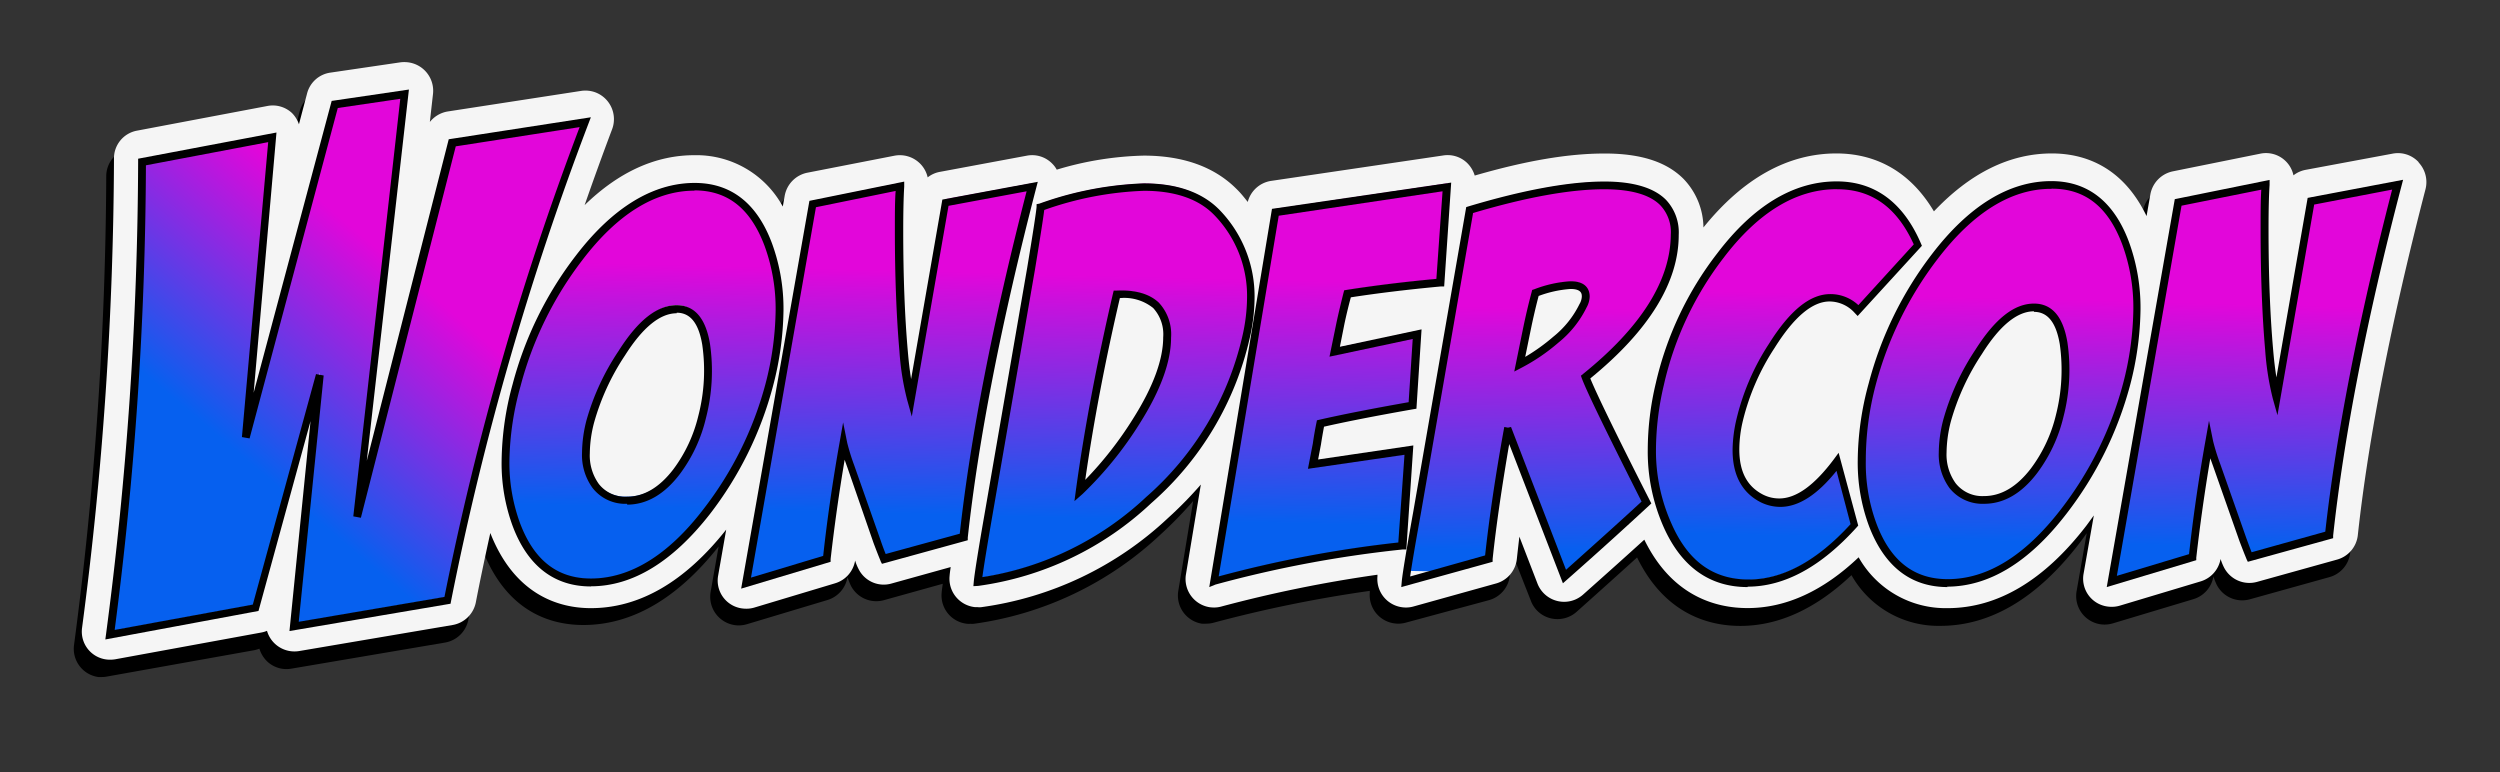
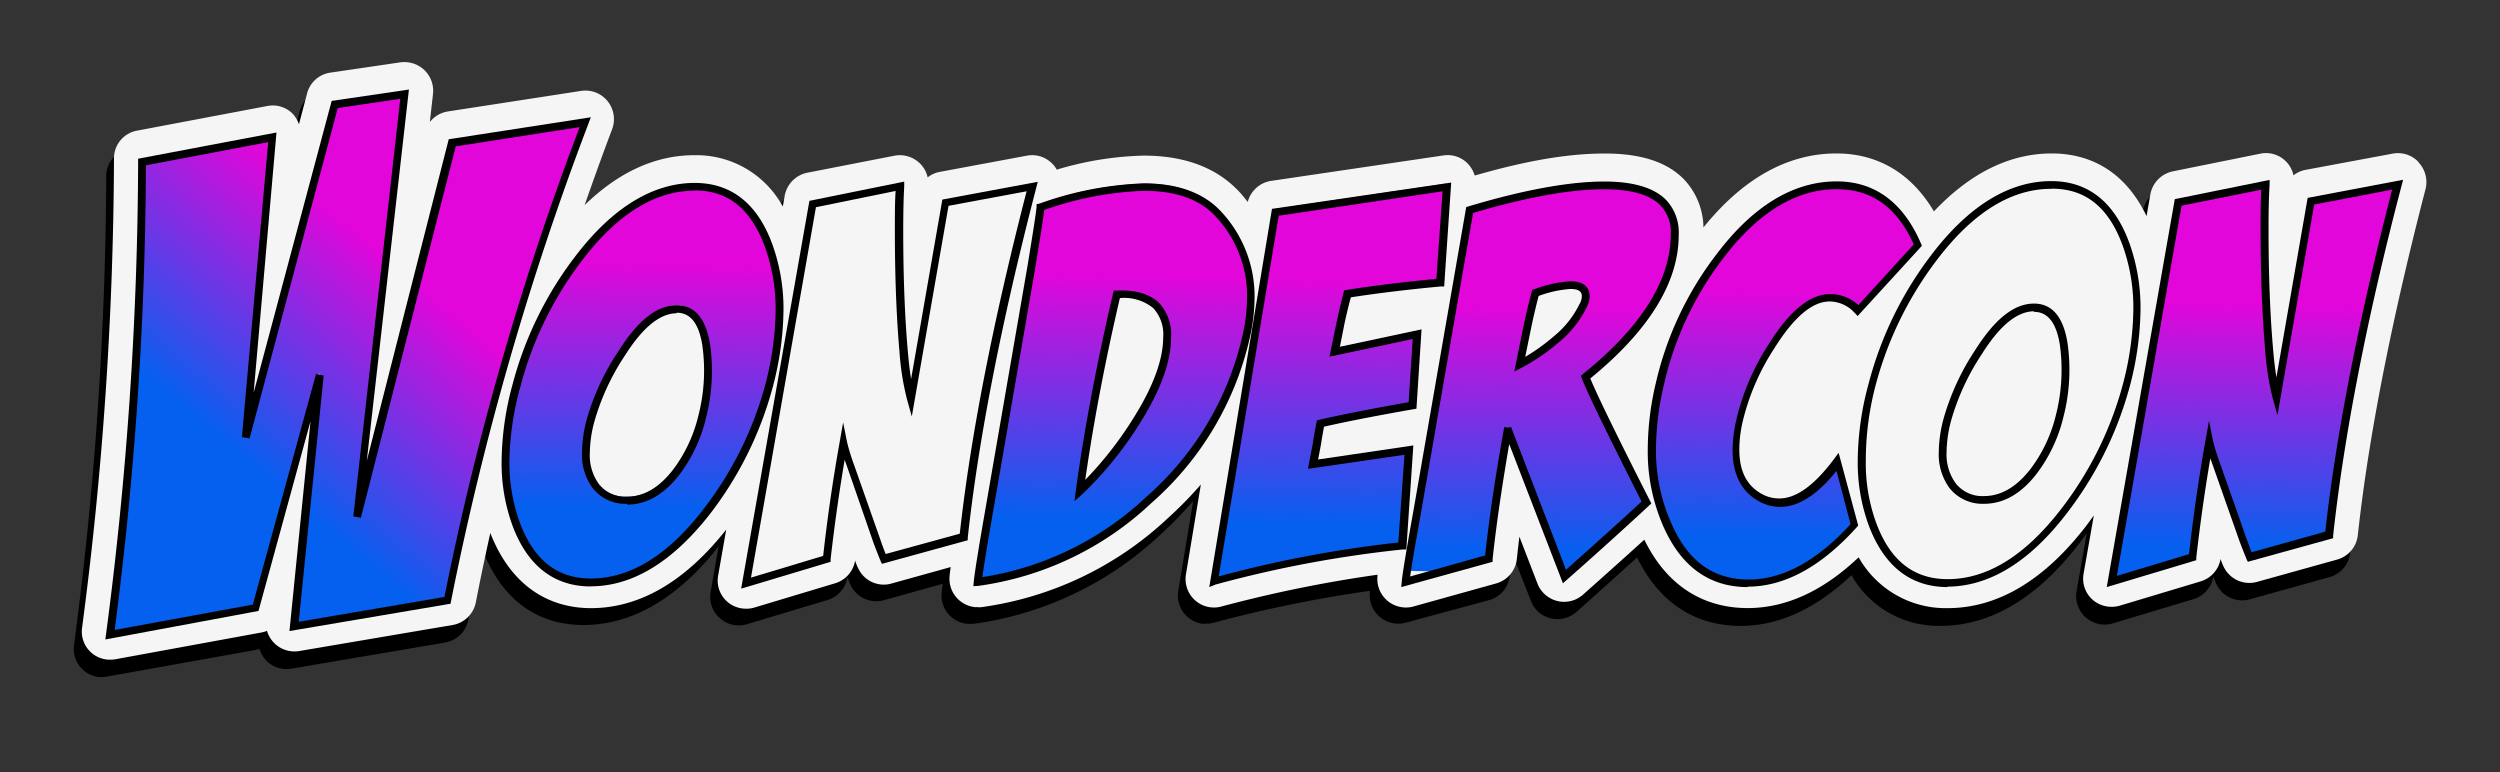
<svg xmlns="http://www.w3.org/2000/svg" xmlns:xlink="http://www.w3.org/1999/xlink" viewBox="0 0 356 110">
  <rect x="0" y="0" width="356" height="110" fill="#333333" stroke="none" />
  <defs>
    <style>      .a {        fill: none;      }      .b {        fill: #f5f5f5;      }      .c {        clip-path: url(#a);      }      .d {        fill: url(#b);      }      .e {        clip-path: url(#c);      }      .f {        fill: url(#d);      }      .g {        clip-path: url(#e);      }      .h {        fill: url(#f);      }      .i {        clip-path: url(#g);      }      .j {        fill: url(#h);      }      .k {        clip-path: url(#i);      }      .l {        fill: url(#j);      }      .m {        clip-path: url(#k);      }      .n {        fill: url(#l);      }      .o {        clip-path: url(#m);      }      .p {        fill: url(#n);      }      .q {        clip-path: url(#o);      }      .r {        fill: url(#p);      }      .s {        clip-path: url(#q);      }      .t {        fill: url(#r);      }    </style>
    <clipPath id="a">
      <path class="a" d="M47.67,14.42,35,61.82,38.8,19.1,20.26,22.6a522.31,522.31,0,0,1-4.57,67.3l20.79-3.81L45.54,53,41.91,88.74,63.76,85A419.58,419.58,0,0,1,83.36,17l-19,2.93L50.86,73.13,57.64,13Z" />
    </clipPath>
    <linearGradient id="b" data-name="Sfumatura senza nome" x1="-744.09" y1="384.3" x2="-743.09" y2="384.3" gradientTransform="translate(72717.5 -37506.66) scale(97.73)" gradientUnits="userSpaceOnUse">
      <stop offset="0" stop-color="#0660ef" />
      <stop offset="0.32" stop-color="#0660ef" />
      <stop offset="0.68" stop-color="#e206da" />
      <stop offset="1" stop-color="#e206da" />
    </linearGradient>
    <clipPath id="c">
      <path class="a" d="M84.84,68.72A7.42,7.42,0,0,1,83.44,64a18.34,18.34,0,0,1,.63-4.54,34.12,34.12,0,0,1,4.47-9.71c2.66-4.2,5.26-6.29,7.83-6.29q3.34,0,4.19,5A25.93,25.93,0,0,1,100,58.83a21,21,0,0,1-3.63,7.77c-2.1,2.75-4.46,4.13-7.06,4.12a5.36,5.36,0,0,1-4.47-2m14-42.57q-8.73,0-16.49,10.14a50.76,50.76,0,0,0-8.81,18.1A41.68,41.68,0,0,0,72,65.15a25.15,25.15,0,0,0,1.54,9.09q3.12,8.25,10.62,8.24,8.67,0,16.42-10.06a50.57,50.57,0,0,0,9-18,43.39,43.39,0,0,0,1.47-10.63,26.68,26.68,0,0,0-1.61-9.36Q106.35,26.18,99,26.18h0" />
    </clipPath>
    <linearGradient id="d" data-name="Sfumatura senza nome 2" x1="-751.64" y1="383.53" x2="-750.64" y2="383.53" gradientTransform="translate(56505.42 -28752.42) scale(75.11)" gradientUnits="userSpaceOnUse">
      <stop offset="0" stop-color="#0660ef" />
      <stop offset="0.32" stop-color="#0660ef" />
      <stop offset="0.78" stop-color="#e206da" />
      <stop offset="1" stop-color="#e206da" />
    </linearGradient>
    <clipPath id="e">
      <path class="a" d="M134.62,28.36l-4.88,28a36.55,36.55,0,0,1-1.07-6.82q-.66-7.4-.65-17.16c0-2.73,0-4.83.14-6.32L115.74,28.6l-9.47,54,11.49-3.45q.85-8,2.36-16.44A31.8,31.8,0,0,0,121.2,66l3.74,10.59c.57,1.58.88,2.41.93,2.51L137.21,76q2.28-21.11,9.76-49.9Z" />
    </clipPath>
    <linearGradient id="f" data-name="Sfumatura senza nome 3" x1="-751.64" y1="383.53" x2="-750.64" y2="383.53" gradientTransform="translate(56539.67 -28752.43) scale(75.11)" xlink:href="#d" />
    <clipPath id="g">
      <path class="a" d="M159,41.44q7.15-.3,7.16,6.1,0,5-4.37,11.91a51.08,51.08,0,0,1-8.06,10q1.8-13.19,5.27-28M148.18,29q-.08,1.05-1.35,8.82l-6,34.66q-1.43,8.22-1.58,9.87a44,44,0,0,0,24.29-11.65A43.63,43.63,0,0,0,177.4,47.54a24.26,24.26,0,0,0,.68-5.57,17,17,0,0,0-4.9-12.28q-3.54-3.56-10.32-3.55A48.55,48.55,0,0,0,148.16,29" />
    </clipPath>
    <linearGradient id="h" data-name="Sfumatura senza nome 4" x1="-751.64" y1="383.52" x2="-750.64" y2="383.52" gradientTransform="translate(56570.87 -28752.31) scale(75.11)" xlink:href="#d" />
    <clipPath id="i">
      <path class="a" d="M181.61,29.74l-8.73,52.62a167.87,167.87,0,0,1,26.79-5.07l1-13.65-13.65,2,.54-2.86c.15-1,.32-2,.52-2.94q4.74-1.1,13.1-2.57l.66-10.13L190.05,49.6l.81-4.05c.29-1.38.63-2.77,1-4.2q6-.95,13.21-1.61l1-13.63Z" />
    </clipPath>
    <linearGradient id="j" data-name="Sfumatura senza nome 5" x1="-751.64" y1="383.53" x2="-750.64" y2="383.53" gradientTransform="translate(56600.89 -28752.5) scale(75.11)" xlink:href="#d" />
    <clipPath id="k">
      <path class="a" d="M217.54,46.33c.35-1.7.74-3.39,1.19-5.09a17.12,17.12,0,0,1,5-1.12c1.45,0,2.17.55,2.17,1.65a2.69,2.69,0,0,1-.38,1.27,14.12,14.12,0,0,1-3.88,4.86,27.79,27.79,0,0,1-5.16,3.51Zm11-20.41q-7.47,0-19.21,3.52l-7.47,43c-1,5.54-1.54,8.85-1.64,10l11.83-3.3q.9-8.3,2.67-18.08h.17l8,20.63q7.81-7,11.68-10.55-7.65-15-8.67-17.86Q238.5,43.08,238.6,33q.06-7-10-7h0" />
    </clipPath>
    <linearGradient id="l" data-name="Sfumatura senza nome 6" x1="-751.7" y1="383.5" x2="-750.7" y2="383.5" gradientTransform="translate(56644.63 -28757.82) scale(75.13)" xlink:href="#d" />
    <clipPath id="m">
      <path class="a" d="M261.54,25.92q-9,0-16.57,10a46.74,46.74,0,0,0-8.58,18.3,40.82,40.82,0,0,0-1.13,9.27,25.58,25.58,0,0,0,2.19,10.77Q241,82.6,248.87,82.6q7.68,0,15.14-8.28l-2.42-9q-4.29,5.81-8.21,5.8a5.54,5.54,0,0,1-2.56-.6q-3.69-1.87-3.69-6.93a19.35,19.35,0,0,1,.53-4.22,33.37,33.37,0,0,1,4.59-10.54Q256.54,42,260.54,42a5.42,5.42,0,0,1,4,1.81l8.51-9.34q-3.69-8.52-11.52-8.51h0" />
    </clipPath>
    <linearGradient id="n" data-name="Sfumatura senza nome 7" x1="-751.64" y1="383.53" x2="-750.64" y2="383.53" gradientTransform="translate(56663.92 -28752.66) scale(75.11)" xlink:href="#d" />
    <clipPath id="o">
      <path class="a" d="M278.06,68.72a7.56,7.56,0,0,1-1.4-4.71,18.58,18.58,0,0,1,.63-4.57,34,34,0,0,1,4.5-9.77q4-6.33,7.87-6.33,3.38,0,4.21,5.06a26.23,26.23,0,0,1-.56,10.4,21.12,21.12,0,0,1-3.65,7.81c-2.11,2.76-4.47,4.14-7.1,4.14h0a5.41,5.41,0,0,1-4.5-2m14.13-42.81q-8.79,0-16.59,10.19a51,51,0,0,0-8.92,18.21,42.59,42.59,0,0,0-1.55,10.82,25.43,25.43,0,0,0,1.55,9.14q3.17,8.3,10.68,8.29,8.7,0,16.52-10.12a50.7,50.7,0,0,0,9-18.14,43.17,43.17,0,0,0,1.47-10.73,26.79,26.79,0,0,0-1.62-9.42q-3.09-8.28-10.54-8.29h0" />
    </clipPath>
    <linearGradient id="p" data-name="Sfumatura senza nome 8" x1="-751.64" y1="383.53" x2="-750.64" y2="383.53" gradientTransform="translate(56693.78 -28752.51) scale(75.11)" xlink:href="#d" />
    <clipPath id="q">
      <path class="a" d="M329.09,28.17l-4.87,28a37.41,37.41,0,0,1-1.08-6.82q-.64-7.4-.65-17.16c0-2.73.05-4.83.14-6.32l-12.42,2.52-9.47,54,11.49-3.45q.84-8,2.37-16.44a29.52,29.52,0,0,0,1.07,3.3l3.74,10.63c.57,1.58.88,2.41.93,2.51l11.34-3.16q2.29-21.11,9.76-49.9Z" />
    </clipPath>
    <linearGradient id="r" data-name="Sfumatura senza nome 9" x1="-751.64" y1="383.53" x2="-750.64" y2="383.53" gradientTransform="translate(56729.09 -28752.63) scale(75.11)" xlink:href="#d" />
  </defs>
  <title>logo_header</title>
  <g>
    <path d="M343.34,25.6a4.09,4.09,0,0,0-3.71-1.23L327.28,26.6a4,4,0,0,0-1.76.79,4.08,4.08,0,0,0-4.77-3.07l-12.42,2.51a4,4,0,0,0-3.19,3.28l-.54,3.09c-3.51-7.3-9.18-8.93-13.49-8.92-6,0-11.61,2.77-16.8,8.25-4-6.73-9.61-8.25-13.87-8.25-6.93,0-13.3,3.55-18.95,10.54a10.05,10.05,0,0,0-2.8-6.89c-2.43-2.46-6.11-3.65-11.25-3.65s-11.12,1-18.56,3.17a4,4,0,0,0-4.5-2.85l-24.44,3.6a4,4,0,0,0-3.32,3A22.15,22.15,0,0,0,175,29.33c-3.14-3.14-7.58-4.73-13.2-4.73a46.69,46.69,0,0,0-12.37,2,4.66,4.66,0,0,0-.56-.76,4.08,4.08,0,0,0-3.72-1.23l-12.35,2.3a4,4,0,0,0-1.75.79,4.08,4.08,0,0,0-4.77-3.07l-12.42,2.51a4.06,4.06,0,0,0-3.2,3.28L110.4,32A14,14,0,0,0,97.81,24.6C92.27,24.6,87,27,82.17,31.7q1.89-5.39,3.92-10.81a4.07,4.07,0,0,0-4.42-5.45L62.73,18.37a4,4,0,0,0-2.57,1.5l.44-4A4.05,4.05,0,0,0,56,11.4L46,12.86a4.09,4.09,0,0,0-3.33,3l-1.1,4.27a4.05,4.05,0,0,0-1.09-1.53,4.1,4.1,0,0,0-3.49-1L18.43,21.12a4.05,4.05,0,0,0-3.3,4,522.68,522.68,0,0,1-4.59,66.74A4.06,4.06,0,0,0,14,96.41a4.19,4.19,0,0,0,.5,0,3.61,3.61,0,0,0,.73-.07L36.14,92.6a4.55,4.55,0,0,0,.8-.23,4.19,4.19,0,0,0,1.13,1.84,4,4,0,0,0,3.46,1L63.38,91.5a4.09,4.09,0,0,0,3.31-3.23q.93-4.9,2.06-9.87C72.2,87.16,78.42,89,83.07,89c6.93,0,13.4-3.77,19.26-11.18l-1.14,6.49A4.08,4.08,0,0,0,104.52,89a3.71,3.71,0,0,0,.67.06,4.17,4.17,0,0,0,1.16-.17l11.49-3.45a4.09,4.09,0,0,0,2.84-3.24c.34.9.39,1,.48,1.19a4.06,4.06,0,0,0,4.72,2.07l8.37-2.33c-.09.65-.14,1-.16,1.29a4.05,4.05,0,0,0,3.67,4.41,2.42,2.42,0,0,0,.38,0,4.51,4.51,0,0,0,.52,0,48.33,48.33,0,0,0,26.55-12.67,56.28,56.28,0,0,0,4.7-4.82l-2.12,12.79a4.06,4.06,0,0,0,3.33,4.68,4.91,4.91,0,0,0,.67,0,3.81,3.81,0,0,0,1-.13,187.37,187.37,0,0,1,22.27-4.54.89.89,0,0,0,0,.23,4.06,4.06,0,0,0,3.66,4.42,3.91,3.91,0,0,0,1.48-.13L212,85.47A4.09,4.09,0,0,0,215,82c.11-1,.23-2.09.36-3.16L218,85.56a4,4,0,0,0,2.83,2.49,4.1,4.1,0,0,0,3.66-.91q5.16-4.61,8.63-7.76c3.91,8,10.11,9.75,14.71,9.75,5.45,0,10.76-2.44,15.82-7.23a14.2,14.2,0,0,0,12.68,7.22c7.11,0,13.75-3.94,19.73-11.7.38-.49.73-1,1.09-1.49l-1.44,8.24A4.06,4.06,0,0,0,299,88.88a3.93,3.93,0,0,0,.69.06,4.25,4.25,0,0,0,1.17-.17l11.48-3.45a4.07,4.07,0,0,0,2.85-3.24,10.14,10.14,0,0,0,.47,1.19,4.07,4.07,0,0,0,4.72,2.07l11.34-3.16a4.08,4.08,0,0,0,2.95-3.47c1.5-13.82,4.75-30.41,9.65-49.32a4,4,0,0,0-1-3.79" />
    <path class="b" d="M344.42,23.1a4,4,0,0,0-3.72-1.22l-12.35,2.3a4,4,0,0,0-1.76.79,4,4,0,0,0-4.76-3.08L309.41,24.4a4.09,4.09,0,0,0-3.2,3.29l-.54,3.08c-3.51-7.3-9.17-8.92-13.48-8.92-6,0-11.62,2.78-16.8,8.25-4-6.73-9.61-8.25-13.88-8.25-6.93,0-13.3,3.55-18.94,10.54a10.13,10.13,0,0,0-2.81-6.89c-2.42-2.45-6.1-3.64-11.25-3.64S217.39,22.86,210,25a4.2,4.2,0,0,0-1.15-1.86,4,4,0,0,0-3.35-1L181,25.76a4.06,4.06,0,0,0-3.32,3c-.51-.65-1-1.27-1.62-1.87-3.15-3.14-7.59-4.73-13.2-4.73a46.36,46.36,0,0,0-12.38,2,3.53,3.53,0,0,0-.56-.77,4,4,0,0,0-3.71-1.22l-12.35,2.3a3.91,3.91,0,0,0-1.76.79,4,4,0,0,0-1.29-2.16,4.08,4.08,0,0,0-3.48-.92L114.93,24.6a4.09,4.09,0,0,0-3.19,3.29l-.27,1.52A14,14,0,0,0,98.88,22.1c-5.54,0-10.77,2.39-15.63,7.11q1.88-5.4,3.92-10.82a4.08,4.08,0,0,0-2.39-5.24,4.13,4.13,0,0,0-2-.21l-19,2.93a4.11,4.11,0,0,0-2.57,1.5l.45-4a4.08,4.08,0,0,0-3.6-4.5,4.44,4.44,0,0,0-1,0l-10,1.47a4,4,0,0,0-3.34,3L42.57,17.7a4.16,4.16,0,0,0-1-1.61,4,4,0,0,0-3.48-1L19.54,18.6a4,4,0,0,0-3.31,4,521.28,521.28,0,0,1-4.54,66.77,4,4,0,0,0,4,4.57,4.49,4.49,0,0,0,.73-.06l20.79-3.81a3.78,3.78,0,0,0,.81-.24,4.07,4.07,0,0,0,4.58,2.88L64.45,89a4.07,4.07,0,0,0,3.31-3.23c.63-3.27,1.33-6.56,2.06-9.87,3.45,8.79,9.72,10.7,14.32,10.7,6.93,0,13.41-3.77,19.27-11.18l-1.14,6.5a4,4,0,0,0,3.27,4.7,4.4,4.4,0,0,0,.73.06,3.9,3.9,0,0,0,1.17-.17l11.48-3.45a4.07,4.07,0,0,0,2.85-3.24,6.44,6.44,0,0,0,.48,1.19A4,4,0,0,0,127,83.08l8.38-2.33c-.1.66-.14,1-.16,1.29a4.06,4.06,0,0,0,3.66,4.42l.34,0a2.26,2.26,0,0,0,.52,0,48.31,48.31,0,0,0,26.55-12.66A56.28,56.28,0,0,0,171,69l-2.12,12.78a4.06,4.06,0,0,0,3.33,4.68,4.91,4.91,0,0,0,.67.05,3.81,3.81,0,0,0,1-.13,187.37,187.37,0,0,1,22.27-4.54v.23a4.06,4.06,0,0,0,3.66,4.42,3.91,3.91,0,0,0,1.48-.13l11.84-3.3A4.06,4.06,0,0,0,216,79.58c.11-1,.23-2.08.36-3.16l2.6,6.74a4.07,4.07,0,0,0,5.3,2.24,4.23,4.23,0,0,0,1.25-.8c3.44-3.06,6.33-5.65,8.64-7.75,3.91,8,10.1,9.74,14.71,9.74,5.45,0,10.76-2.43,15.81-7.23a14.22,14.22,0,0,0,12.66,7.24c7.11,0,13.75-3.94,19.74-11.71.37-.49.73-1,1.09-1.49l-1.45,8.25a4,4,0,0,0,3.27,4.7,4.4,4.4,0,0,0,.73.06,3.9,3.9,0,0,0,1.17-.17l11.49-3.45a4.07,4.07,0,0,0,2.84-3.19,8.22,8.22,0,0,0,.48,1.19,4.06,4.06,0,0,0,4.71,2.07l11.35-3.16a4.06,4.06,0,0,0,3-3.47c1.5-13.82,4.75-30.41,9.65-49.32a4.09,4.09,0,0,0-1-3.79" />
  </g>
  <g class="c">
    <rect class="d" x="-1.71" y="0.77" width="102.46" height="101.35" transform="translate(-21.73 56.14) rotate(-49.86)" />
  </g>
  <g class="e">
    <rect class="f" x="62.82" y="34.12" width="57.29" height="40.39" transform="translate(34.88 144.39) rotate(-88.57)" />
  </g>
  <g class="g">
-     <rect class="h" x="97.85" y="33.25" width="57.51" height="42.1" transform="translate(69.16 179.51) rotate(-88.57)" />
-   </g>
+     </g>
  <g class="i">
    <rect class="j" x="130.07" y="34.11" width="57.17" height="40.27" transform="translate(100.47 211.5) rotate(-88.57)" />
  </g>
  <g class="k">
    <rect class="l" x="160.94" y="36.96" width="57.03" height="34.56" transform="translate(130.5 242.28) rotate(-88.57)" />
  </g>
  <g class="m">
    <rect class="n" x="189.65" y="33.06" width="57.39" height="39.79" transform="translate(161.04 270.19) rotate(-88.85)" />
  </g>
  <g class="o">
    <rect class="p" x="225.33" y="34.62" width="57.58" height="39.22" transform="translate(193.56 306.91) rotate(-88.57)" />
  </g>
  <g class="q">
-     <rect class="r" x="255.92" y="33.92" width="57.61" height="40.62" transform="translate(223.41 337.52) rotate(-88.57)" />
-   </g>
+     </g>
  <g class="s">
    <rect class="t" x="292.31" y="33.06" width="57.51" height="42.1" transform="translate(258.96 373.73) rotate(-88.57)" />
  </g>
  <path d="M15,91.06l.1-.75a524.83,524.83,0,0,0,4.57-67.23V22.6l19.7-3.73L36.12,55.93,47.23,14.37l11-1.62-6,52.87L63.9,19.83,84.14,16.7l-.34.89a421.9,421.9,0,0,0-19.57,68l-.07.38L41.22,89.86l3-29.89L36.81,87Zm5.78-67.52A524.68,524.68,0,0,1,16.33,89.7L36,86.09l9-32.82,1.09.2L42.54,88.54,63.29,85a421.48,421.48,0,0,1,19.25-66.9L64.9,20.84,51.39,73.73l-1.08-.2L57,14.07l-8.9,1.31L35.54,62.43l-1.09-.19,3.74-42Z" />
  <path d="M84.14,83.51c-5.21,0-9-2.9-11.14-8.61a25.87,25.87,0,0,1-1.57-9.3A42.76,42.76,0,0,1,73,54.7a51.49,51.49,0,0,1,9-18.3c5.26-6.87,11-10.35,16.93-10.35,5.17,0,8.87,2.89,11,8.6a27.09,27.09,0,0,1,1.64,9.56A44.37,44.37,0,0,1,110.07,55a51.21,51.21,0,0,1-9,18.23C95.77,80,90.09,83.48,84.16,83.49M98.9,27.15c-5.61,0-11,3.34-16,9.92A50.59,50.59,0,0,0,74.12,55,41.53,41.53,0,0,0,72.54,65.6a25,25,0,0,0,1.51,8.89c2,5.31,5.33,7.89,10.1,7.89,5.57,0,11-3.32,16-9.85A50.16,50.16,0,0,0,109,54.69a43.13,43.13,0,0,0,1.45-10.48A26.06,26.06,0,0,0,108.87,35c-2-5.31-5.24-7.89-10-7.89M89.3,71.74a5.89,5.89,0,0,1-4.9-2.23,7.94,7.94,0,0,1-1.52-5,19,19,0,0,1,.64-4.68A34.38,34.38,0,0,1,88.07,50c2.78-4.4,5.5-6.54,8.29-6.54,2.54,0,4.13,1.85,4.74,5.49a26.9,26.9,0,0,1-.57,10.57,21.57,21.57,0,0,1-3.73,8c-2.19,2.88-4.72,4.34-7.5,4.34m7.06-27.25c-2.35,0-4.83,2-7.36,6a33.47,33.47,0,0,0-4.4,9.56,17.75,17.75,0,0,0-.61,4.4,6.93,6.93,0,0,0,1.28,4.34,4.78,4.78,0,0,0,4,1.82c2.42,0,4.64-1.32,6.62-3.91a20.74,20.74,0,0,0,3.54-7.56A25.76,25.76,0,0,0,100,49.09c-.51-3.07-1.7-4.56-3.64-4.56" />
  <path d="M105.54,83.82l9.72-55.22,13.5-2.74,0,.73c-.09,1.45-.14,3.56-.14,6.28,0,6.47.22,12.22.65,17.11.12,1.46.28,2.78.47,4l4.45-25.56,13.59-2.53-.22.85c-4.95,19.07-8.23,35.83-9.75,49.82v.37l-12.22,3.36-.2-.4c0-.07-.09-.17-1-2.58L120.68,66.6c-.15-.41-.28-.78-.4-1.13-.82,4.83-1.48,9.58-2,14.15V80Zm10.65-54.31-9.25,52.74,10.28-3.09c.57-5.19,1.35-10.61,2.33-16.11l.51-2.9.58,2.89a30.25,30.25,0,0,0,1,3.22l3.74,10.63c.34,1,.59,1.63.74,2L136.67,76c1.52-13.75,4.72-30.15,9.52-48.76l-11.12,2.07-5.23,30-.66-2.36a37.75,37.75,0,0,1-1.1-6.93c-.43-4.91-.65-10.7-.65-17.2,0-2.36,0-4.21.11-5.63Z" />
  <path d="M138.61,83.47l.06-.69c.11-1.13.62-4.38,1.59-9.92l6-34.66c.85-5.12,1.3-8.07,1.35-8.76v-.37L148,29a49,49,0,0,1,14.87-2.89c4.65,0,8.25,1.24,10.71,3.7a17.68,17.68,0,0,1,5.07,12.67,26.16,26.16,0,0,1-.7,5.71,44.25,44.25,0,0,1-14,23.45,44.81,44.81,0,0,1-24.64,11.79ZM148.7,29.89c-.13,1.12-.57,3.91-1.32,8.49l-6,34.67c-.79,4.56-1.29,7.62-1.49,9.13a43.88,43.88,0,0,0,23.33-11.41,43.22,43.22,0,0,0,13.69-22.88,25.1,25.1,0,0,0,.67-5.46,16.5,16.5,0,0,0-4.75-11.89c-2.23-2.24-5.58-3.37-9.92-3.37a47.33,47.33,0,0,0-14.18,2.72M153,71.36l.21-1.57c1.2-8.77,3-18.19,5.28-28l.1-.41H159c2.65-.13,4.67.46,6,1.7a6.6,6.6,0,0,1,1.76,5c0,3.41-1.49,7.51-4.45,12.2a52.28,52.28,0,0,1-8.15,10.06Zm6.47-28.91c-2.1,9-3.76,17.72-4.93,25.88a51.71,51.71,0,0,0,6.81-8.71c2.85-4.51,4.29-8.41,4.29-11.61a5.52,5.52,0,0,0-1.43-4.15,6.56,6.56,0,0,0-4.74-1.41" />
  <path d="M172.2,83.6l8.93-53.86L206.65,26l-1,14.79h-.47c-4.62.43-8.93.95-12.82,1.55-.35,1.29-.66,2.58-.92,3.82l-.64,3.22,11.63-2.48-.73,11.3-.43.07c-5.34.94-9.62,1.78-12.73,2.49-.16.85-.31,1.71-.44,2.56l-.4,2.11,13.56-2-1,14.81h-.48a166.71,166.71,0,0,0-26.69,5Zm9.89-52.88-8.55,51.36a168.39,168.39,0,0,1,25.58-4.83L200,64.76l-13.75,2,.7-3.62c.14-1,.32-2,.51-2.94l.07-.35.35-.08c3.08-.71,7.35-1.55,12.71-2.5l.58-9-11.85,2.52,1-4.87c.3-1.39.64-2.81,1-4.24l.09-.34.35-.06c3.87-.61,8.17-1.14,12.78-1.57l.88-12.47Z" />
  <path d="M199.54,83.6l.07-.8c.1-1.11.66-4.47,1.65-10l7.53-43.31.32-.1c7.84-2.35,14.36-3.54,19.37-3.54,4.1,0,7.05.88,8.76,2.61a6.75,6.75,0,0,1,1.81,5c0,6.78-4.28,13.65-12.59,20.43.89,2.2,3.74,8.06,8.5,17.43l.19.37-.31.29c-2.59,2.4-6.52,6-11.68,10.55l-.6.53-7.65-19.83c-1,5.87-1.83,11.38-2.36,16.39V80Zm10.22-53.23L202.35,73c-.81,4.49-1.33,7.54-1.54,9.09l10.67-3c.59-5.41,1.48-11.38,2.63-17.75l.1-.54.53.1.43-.1L223,81.14c4.66-4.16,8.28-7.42,10.76-9.72-5-9.9-7.8-15.64-8.51-17.55l-.13-.37.31-.25c8.24-6.64,12.45-13.31,12.49-19.83a5.55,5.55,0,0,0-1.49-4.19c-1.49-1.51-4.17-2.28-8-2.28-4.83,0-11.13,1.14-18.72,3.4m5.92,22.56,1.27-6.22c.35-1.68.75-3.4,1.21-5.11l.07-.29.28-.09a17.13,17.13,0,0,1,5.19-1.15c2.37,0,2.72,1.37,2.72,2.19a3.34,3.34,0,0,1-.44,1.54,14.74,14.74,0,0,1-4,5,27.39,27.39,0,0,1-5.27,3.59Zm3.47-10.76c-.42,1.6-.79,3.2-1.11,4.76l-.8,3.91a27.31,27.31,0,0,0,4-2.87,13.61,13.61,0,0,0,3.73-4.65,2.31,2.31,0,0,0,.33-1.06c0-.35,0-1.09-1.61-1.09a16.12,16.12,0,0,0-4.55,1" />
  <path d="M248.87,83.6c-5.44,0-9.47-2.9-12-8.62a26.48,26.48,0,0,1-2.23-11,41.31,41.31,0,0,1,1.14-9.39,47.52,47.52,0,0,1,8.76-18.52c5.16-6.79,10.88-10.24,17-10.24,5.44,0,9.49,3,12,8.84l.14.33-9.15,10-.41-.43a4.85,4.85,0,0,0-3.59-1.64c-2.45,0-5.08,2.22-7.82,6.6a33.09,33.09,0,0,0-4.52,10.37,17.7,17.7,0,0,0-.51,4.1c0,3.17,1.1,5.27,3.39,6.44a5.08,5.08,0,0,0,2.3.54c2.42,0,5-1.88,7.77-5.58l.68-.92,2.79,10.36-.2.23c-5.06,5.62-10.29,8.47-15.55,8.47m12.68-56.6c-5.76,0-11.19,3.3-16.12,9.8a46.39,46.39,0,0,0-8.49,18.09A40.91,40.91,0,0,0,235.81,64,25.3,25.3,0,0,0,238,74.52c2.34,5.36,5.92,8,11,8,4.86,0,9.75-2.65,14.52-7.88l-2-7.59c-2.72,3.4-5.4,5.13-8,5.13a6.33,6.33,0,0,1-2.8-.66c-2.66-1.36-4-3.86-4-7.43a19.83,19.83,0,0,1,.54-4.34A34,34,0,0,1,251.87,49c3-4.79,5.87-7.12,8.76-7.12a5.8,5.8,0,0,1,4,1.57l7.89-8.65c-2.39-5.28-6-7.85-10.88-7.85" />
  <path d="M277.36,83.6c-5.24,0-9-2.91-11.2-8.65a25.93,25.93,0,0,1-1.62-9.35,42.59,42.59,0,0,1,1.56-11,51.69,51.69,0,0,1,9-18.4c5.29-6.91,11-10.41,17-10.41,5.19,0,8.92,2.91,11.06,8.65a27.37,27.37,0,0,1,1.65,9.61,44.38,44.38,0,0,1-1.49,10.82,51.66,51.66,0,0,1-9.09,18.33c-5.29,6.86-11,10.34-17,10.34m14.83-56.65c-5.65,0-11.08,3.36-16.15,10a50.93,50.93,0,0,0-8.83,18,42.14,42.14,0,0,0-1.39,10.71,24.76,24.76,0,0,0,1.51,8.94c2,5.34,5.36,7.94,10.16,7.93,5.61,0,11-3.33,16.08-9.9a50.46,50.46,0,0,0,8.9-18,43.62,43.62,0,0,0,1.45-10.54,26.11,26.11,0,0,0-1.58-9.22c-2-5.34-5.27-7.94-10-7.94m-9.67,44.87a6,6,0,0,1-4.93-2.24,8.11,8.11,0,0,1-1.53-5.06,19.16,19.16,0,0,1,.65-4.7,34.9,34.9,0,0,1,4.57-9.94c2.8-4.42,5.53-6.57,8.34-6.57,2.55,0,4.15,1.85,4.76,5.52a26.83,26.83,0,0,1-.57,10.63,21.77,21.77,0,0,1-3.75,8c-2.21,2.9-4.74,4.36-7.54,4.36m7.1-27.41c-2.37,0-4.86,2-7.41,6.07a33.9,33.9,0,0,0-4.43,9.62,18.4,18.4,0,0,0-.61,4.42,7,7,0,0,0,1.29,4.37,4.83,4.83,0,0,0,4.06,1.83c2.43,0,4.67-1.33,6.66-3.93a20.8,20.8,0,0,0,3.56-7.6A26.12,26.12,0,0,0,293.31,49c-.52-3.08-1.72-4.59-3.67-4.59" />
  <path d="M300,83.6l9.69-55.24,13.5-2.74v.73c-.1,1.45-.15,3.56-.15,6.28,0,6.46.22,12.22.65,17.11.12,1.46.28,2.78.47,4l4.45-25.56L342.2,25.6l-.22.85c-5,19.07-8.22,35.84-9.74,49.82v.37L320.09,80l-.2-.41c0-.06-.09-.17-1-2.57l-3.74-10.63-.4-1.12c-.82,4.83-1.48,9.58-2,14.14v.36Zm10.65-54.31L301.44,82l10.28-3.09c.57-5.18,1.35-10.6,2.33-16.11l.51-2.89.58,2.88a30,30,0,0,0,1,3.22l3.74,10.63c.39,1.07.62,1.68.75,2l10.49-2.93C332.65,62,335.84,45.59,340.64,27l-11.1,2.13-5.23,30-.66-2.36a39.52,39.52,0,0,1-1.09-6.93c-.43-4.92-.65-10.71-.65-17.2,0-2.36,0-4.21.1-5.63Z" />
</svg>